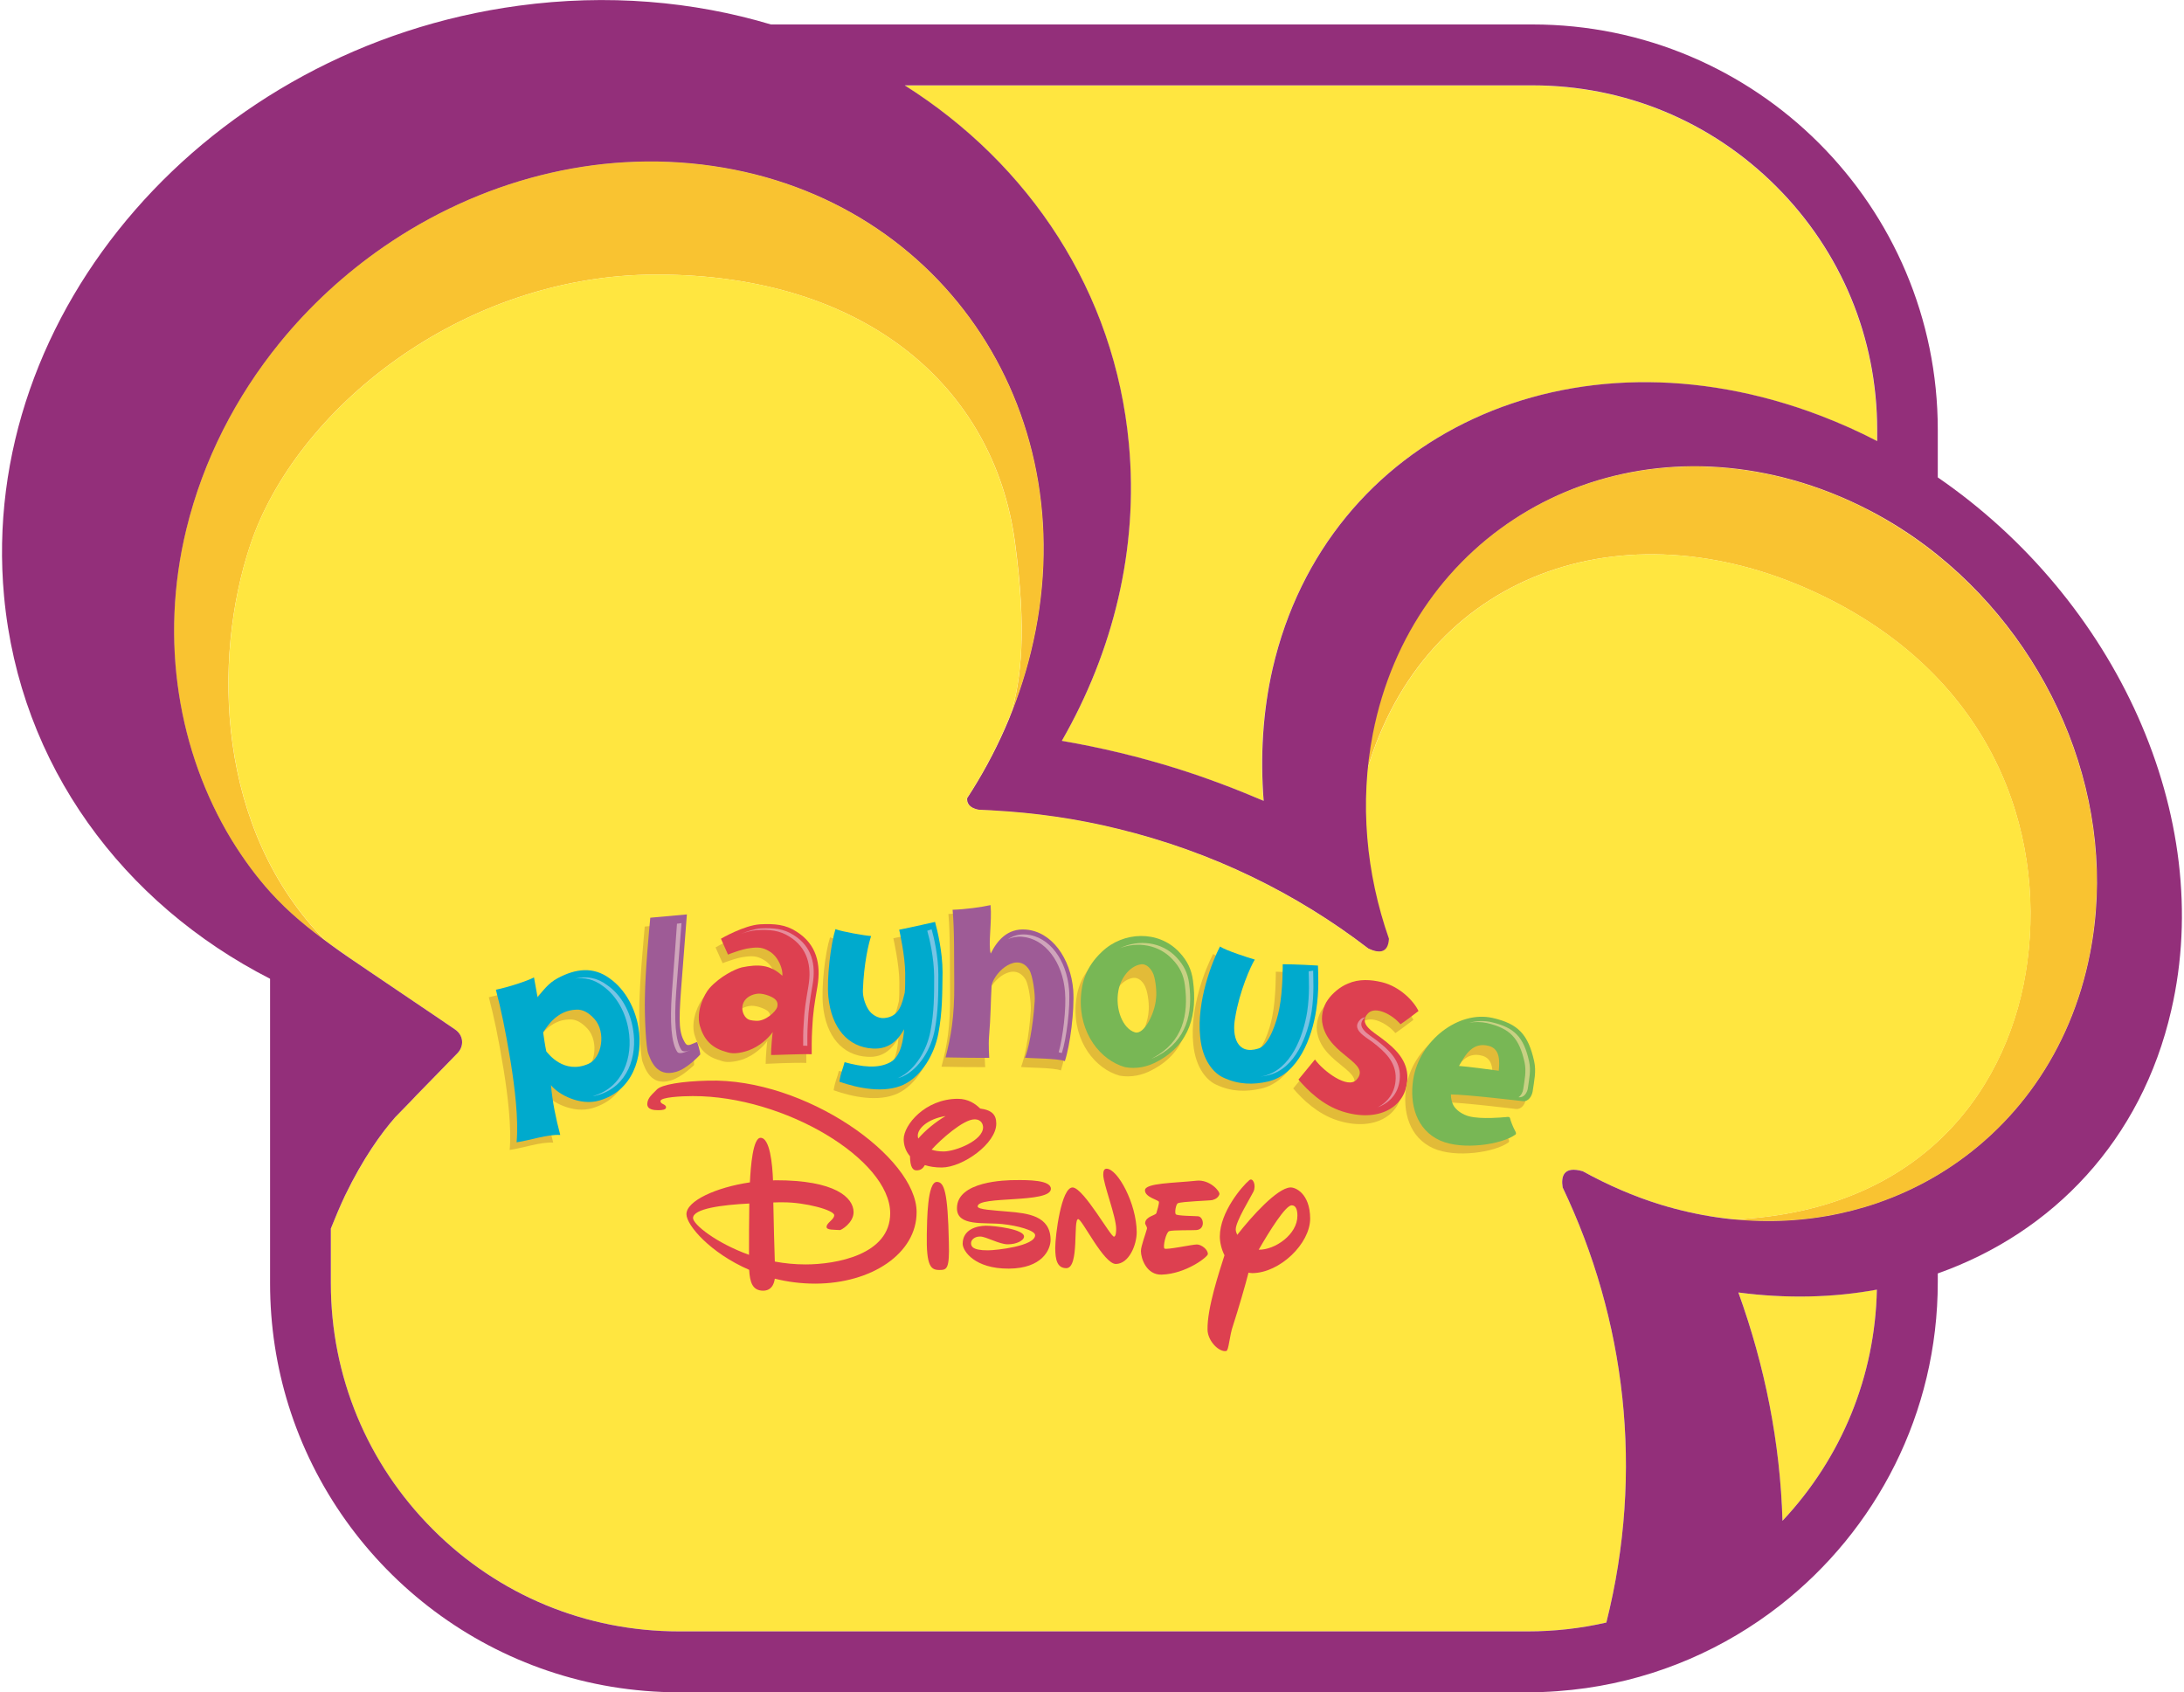
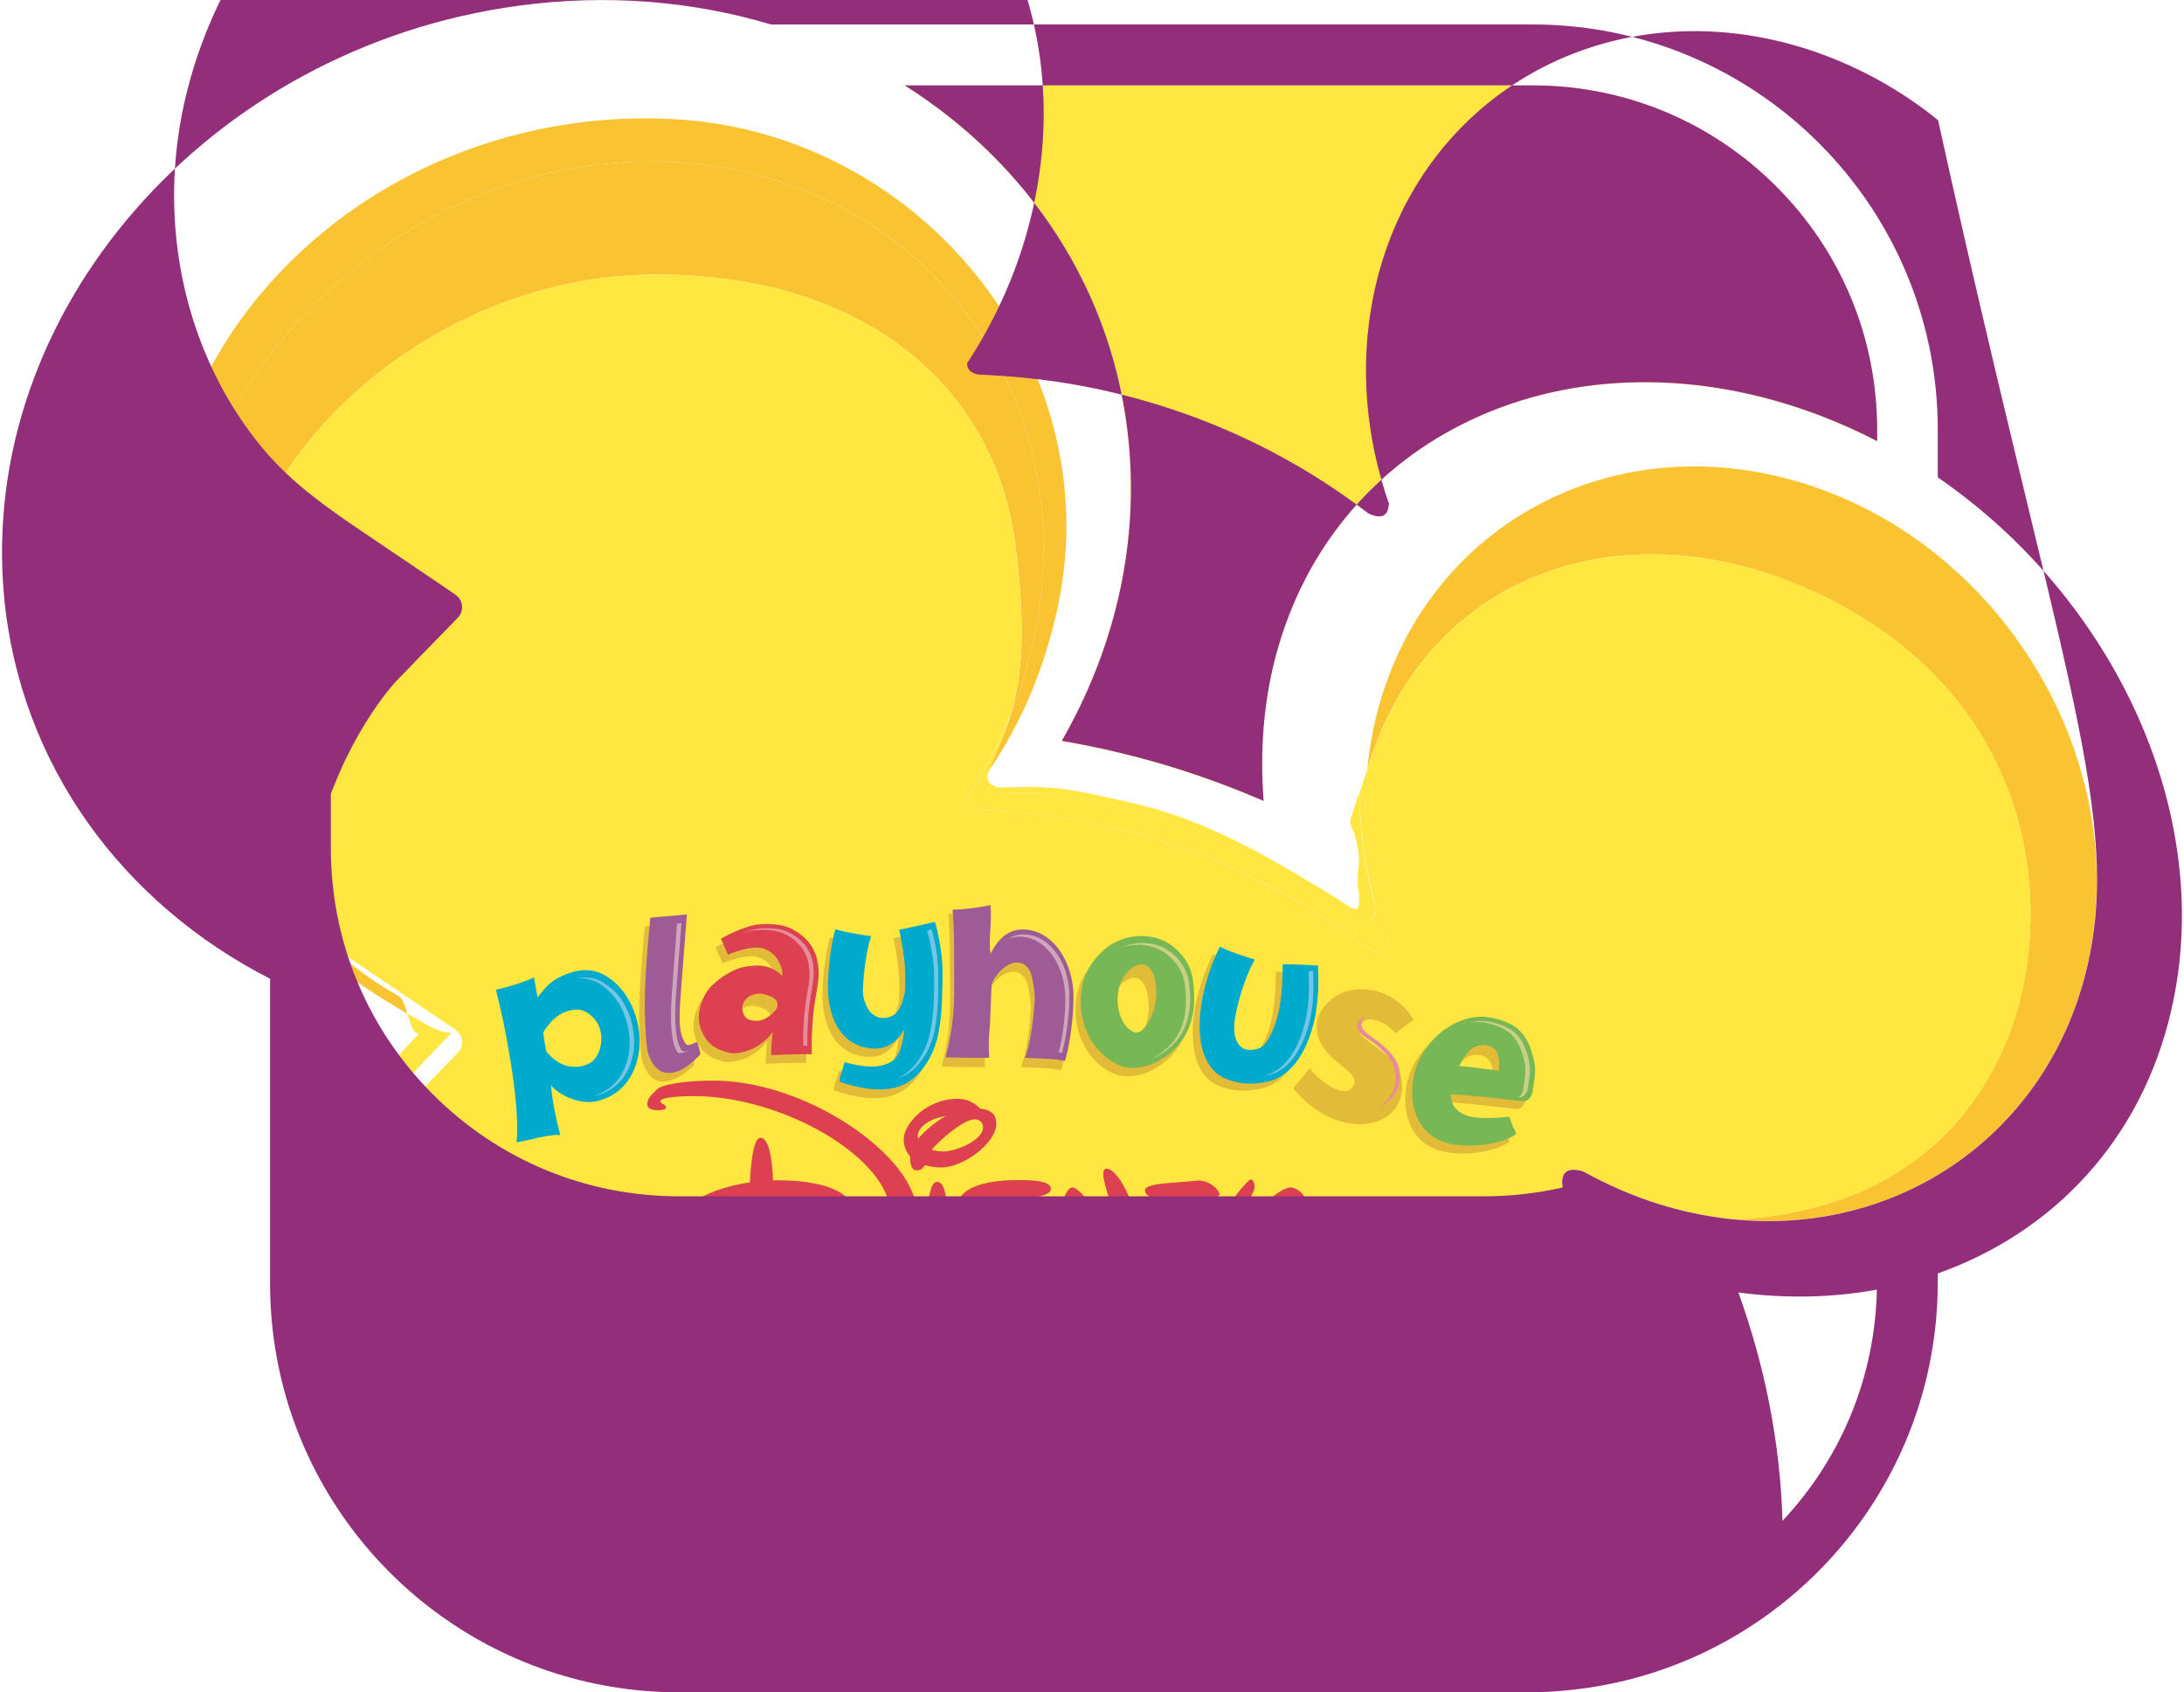
<svg xmlns="http://www.w3.org/2000/svg" version="1.1" id="Layer_2_00000001640928180260945240000012769775039156051867_" x="0px" y="0px" width="1455.6px" height="1127.9px" viewBox="0 0 1455.6 1127.9" style="enable-background:new 0 0 1455.6 1127.9;" xml:space="preserve">
  <style type="text/css">
	.st0{fill:#FFE640;}
	.st1{fill:#F9C331;}
	.st2{fill:#E2BB38;}
	.st3{fill:#00AACD;}
	.st4{fill:#76C4E5;}
	.st5{fill:#9E5B96;}
	.st6{fill:#CFA5BB;}
	.st7{fill:#DD4050;}
	.st8{fill:#E68C9B;}
	.st9{fill:#78B755;}
	.st10{fill:#C8D183;}
	.st11{fill:none;}
	.st12{fill:#932F7A;}
</style>
-   <path class="st0" d="M1158.6,861.5c17.7,49,27.8,100.3,29.4,152.2c39.5-42.1,61.7-96.4,62.9-154.2  C1221.6,864.9,1190.5,865.7,1158.6,861.5z" />
  <path class="st0" d="M752.3,296.1c6.5,70-10.4,138.2-44.7,197.8c25.6,4.4,51.3,10.5,77.1,18.6c19.7,6.2,38.9,13.4,57.4,21.4  c-2.4-29.7-0.6-59.3,6-88.2c36.1-156.2,199.3-231.6,364.7-168.7c13.1,5,25.9,10.7,38.2,17.1v-7.4c0-61.3-23.9-119-67.3-162.4  c-43.4-43.4-101-67.3-162.4-67.3H602.9C685.8,109.3,742.9,194.2,752.3,296.1z" />
  <g>
    <path class="st1" d="M265.5,663.8c-18.8-10.5-34.9-22.9-48.5-36.6c-13.7-10.1-25.7-20.2-37-32.6c-8.9-9.9-17.4-21.2-26-35.2   c-34.9-57.7-48.1-132-29.9-206.7c11.3-46.3,33.1-88.4,62.2-124.2c20-24.6,43.4-46.1,69.3-64c63.5-43.8,141.6-65.2,219.3-53.9   c155.4,22.5,250.5,167.8,212.1,324.1c-3.4,14.1-7.8,27.7-13.1,40.9c-4.6,15.5-10.5,26.5-15,38.5c21.1-31.4,34.9-63.1,44.2-101.3   c40.7-164.9-86.9-324.4-254-333.4C288.2,70.7,143.5,174.1,111.9,322C77.7,482.5,123.5,589,271.5,675.7   C269.9,670.5,268.4,665.4,265.5,663.8z" />
    <path class="st1" d="M1071.9,830.8l-0.3,0.1c8.2,20.8,15,42,20.2,63.7c-4.9-25.4-12.1-50.3-21.5-74.2l0.4-0.1c0,0-1.3-2.8-2.4-6.5   C1067,820.4,1071.9,830.8,1071.9,830.8z" />
-     <path class="st1" d="M1203.1,304.5c-140.7-43-264.5,30.7-292.1,172.3c-3.3,17.1-4.9,34.3-4.8,51.4c1.4-4.3,3.2-9.5,5.3-16   c0.8-7.7,1.9-15.5,3.4-23.2c25.9-132.8,154-207.7,286.1-167.3c17.6,5.4,34.3,12.6,50.1,21.2c14.4,7.9,27.9,17,40.5,27.2   c77.9,62.9,120.8,166.2,101.5,265.3c-12.8,65.7-50.6,117.2-101.5,147.7c-12.7,7.6-26.3,13.9-40.5,18.8   c-29.4,10.1-61.5,14-94.7,10.8c-8.2,0.4-16.7,0.5-25.5,0.2c-2.9-0.9-7-1.1-11.6-1.1c139.3,40.8,267.8-39.8,295.2-180.2   C1442,490.2,1343.8,347.6,1203.1,304.5z" />
    <path class="st0" d="M664.5,528.8c40.1-1.7,49.2,1.3,90.1,10.7c50.3,11.4,91.2,36.5,132.6,61.9v-0.1c0,0,0.1,0.1,0.3,0.3   c5.9,3.6,11.7,7.4,17.4,11.2c6.1,2.2,11.6,1.2,11.7-8.9c-2.9-10.2-5.1-20.5-6.8-31c-0.1-0.2-0.1-0.4-0.2-0.7l0.1,0.1   c-2.4-14.5-3.6-29.3-3.7-44.1c-10.4,31-5.1,12.8-0.8,38.4l-0.1-0.1c0.1,0.3,0.1,0.4,0.2,0.6c1.7,10-2.3,18.1,0.5,27.8   c-0.1,9.7,0.8,12.4-5.2,10.3c-5.5-3.7-11.2-7.2-16.8-10.7c-0.2-0.1-0.3-0.3-0.3-0.3v0.1c-40.3-24.3-80.2-48.1-129.1-59.1   c-39.9-8.9-48.6-11.8-87.7-10.2c-8.4-1.3-9.4-5.8-8.2-10c0.1-0.3,0.2-0.6,0.3-0.9c-0.9,1.4-1.8,2.8-2.8,4.1   C654.8,522.7,655.8,527.4,664.5,528.8z" />
    <path class="st0" d="M282.4,681.9c-3.7-2.1-7.3-4.2-10.9-6.3c1.9,6.5,3.7,13.1,7.8,13.4c-40.3,40.7-60.9,82.3-76.9,135.7   c21.5-54.3,55.3-91.8,98.5-136.3C293.2,688.1,289.1,685.6,282.4,681.9z" />
    <path class="st0" d="M1084.1,799c-20.2-7.9-18.5,5.9-15.8,14.8c0.9-4.8,5.1-7.6,16.7-3.1c7.2,3.1,22.4,1.3,34.2,1.3   c-1.1-0.3-2.3-0.7-3.4-1C1104.9,807.6,1094.3,803.6,1084.1,799z" />
    <path class="st0" d="M644.5,532.1c-0.2,3.2,1.4,6.4,7.7,7.6c2.8,0.1,5.6,0.3,8.5,0.4l1.3,0.1c27.5,1.5,55.3,5.4,82.9,12.2   c62.9,15.3,119.1,43,167,79.8c6.5,3.1,13.2,3.7,13.7-6.5c-12.6-36.2-17.9-74.9-14.1-113.5c-2.1,6.4-3.8,11.7-5.3,16   c0,14.8,1.3,29.6,3.7,44.1l-0.1-0.1c0.1,0.3,0.1,0.5,0.2,0.7c1.8,10.4,4,20.8,6.8,31c-0.1,10.1-5.6,11.1-11.7,8.9   c-5.7-3.9-11.5-7.6-17.4-11.2c-0.2-0.2-0.3-0.3-0.3-0.3v0.1c-41.4-25.5-82.4-50.5-132.6-61.9c-40.9-9.4-50-12.4-90.1-10.7   c-8.6-1.4-9.7-6.1-8.4-10.5c1-1.4,1.9-2.8,2.8-4.1c4.5-12,10.4-23.1,15-38.5C665.9,495.5,656,514.4,644.5,532.1z" />
    <path class="st1" d="M166.8,363.2C196.7,273.6,306.7,183,437.6,183c140,0,224.8,75.7,238.8,177.8c8.1,59.6,4.2,92-2.5,114.8   c5.3-13.2,9.7-26.9,13.1-40.9c38.4-156.3-56.7-301.5-212.1-324.1c-77.7-11.3-155.8,10.1-219.3,53.9c-25.9,17.8-49.3,39.4-69.3,64   c-29.1,35.7-50.8,77.8-62.2,124.2c-18.2,74.7-5,149,29.9,206.7c8.6,14,17.1,25.4,26,35.2c11.3,12.5,23.3,22.6,37,32.6   C144.1,553.4,141.3,439.6,166.8,363.2z" />
    <path class="st1" d="M1215.7,397.6c112.5,55.1,147,156.1,135.5,243.3c-10.8,81.9-68.1,165.8-195,171.9c33.2,3.1,65.3-0.8,94.7-10.8   c14.2-4.9,27.8-11.2,40.5-18.8c50.9-30.4,88.7-81.9,101.5-147.7c19.3-99.1-23.6-202.4-101.5-265.3c-12.6-10.2-26.2-19.3-40.5-27.2   c-15.8-8.7-32.5-15.8-50.1-21.2c-132.1-40.3-260.2,34.6-286.1,167.3c-1.5,7.7-2.6,15.4-3.4,23.2c0.5-1.4,1-2.9,1.5-4.5   C954.1,379.3,1087.7,334.9,1215.7,397.6z" />
    <path class="st0" d="M925.5,625.7c-0.4,10.2-7.2,9.6-13.7,6.5c-47.9-36.7-104.2-64.5-167-79.8c-27.6-6.8-55.4-10.7-82.9-12.2   l-1.3-0.1c-2.8-0.1-5.6-0.3-8.5-0.4c-6.3-1.2-7.9-4.3-7.7-7.6c11.5-17.7,21.4-36.6,29.4-56.5c6.8-22.8,10.6-55.2,2.5-114.8   C662.4,258.7,577.6,183,437.6,183c-130.9,0-240.9,90.7-270.8,180.2c-25.4,76.4-22.6,190.3,50.3,264c1.2,0.9,2.3,1.7,3.5,2.6   c7.8,5.6,16.2,11.4,25.4,17.6c51.7,34.9,57.3,38.8,57.3,38.8c5.6,3.8,6.3,11.1,1.5,15.9l-27.3,28l-3.6,3.8l-10.6,10.9   c-9.1,10.4-21.2,27.2-33.3,52c-3.4,7.2-6.5,14.6-9.5,22.1v36.4c0,62,24.1,120.3,68,164.1c43.8,43.8,102.1,68,164.1,68H1018   c17.9,0,35.5-2,52.6-5.9c25.4-101,12.7-202.4-29.1-290c-1.2-7.4,0.5-14.5,13.4-10.8c16.5,9.1,33.8,16.7,52,22.3   c16.6,5.1,33.1,8.3,49.4,9.8c126.8-6,184.2-90,195-171.9c11.4-87.2-23-188.2-135.5-243.3c-128-62.7-261.6-18.3-302.9,110.2   c-0.5,1.6-1,3.1-1.5,4.5C907.6,550.9,912.8,589.5,925.5,625.7z" />
  </g>
-   <path class="st2" d="M391.6,685.7c7.9,8.8,5,25.9-4,29.9c-16.4,7.2-26.9-6.8-28.2-8.3c-0.8-3.8-1.6-9.2-2.1-12.7  c2.6-3.9,9.2-14.7,22-15.1C383.8,679.2,387.8,681.6,391.6,685.7 M421,689.8c-2.1-12.4-8.5-25.1-19.2-32.6c-11-8.1-22.7-6.6-34.7-0.3  c-6.4,3.5-9.7,8.3-13.5,12.8l-2.3-13.2c-4.7,2.4-16.8,6.4-25.5,8.2c3.5,13.4,6.2,25.9,9.9,48.5c2.7,16.8,5.3,38.1,4,53.3  c8.9-1.3,20.5-5.4,29-4.9c-2.9-11.3-5.1-21.5-6.1-33.2c4.7,6.2,19.4,14.1,32.3,10.2C417,732.1,424.4,709.6,421,689.8" />
  <path class="st3" d="M396.2,679.2c7.9,8.8,5,25.9-4,29.9c-16.4,7.2-26.8-6.8-28.1-8.3c-0.8-3.7-1.6-9.1-2.1-12.7  c2.6-3.9,9.2-14.7,22-15.1C388.6,672.7,392.5,675.1,396.2,679.2 M425.5,684.8c-2.1-12.4-8.5-25.1-19.1-32.6  c-11-8.1-22.7-6.6-34.7-0.2c-6.2,3.3-9.7,8.2-13.4,12.8l-2.4-13.3c-4.6,2.4-16.7,6.4-25.4,8.2c3.5,13.4,6.2,26,9.9,48.4  c2.7,16.8,5.3,38.1,3.9,53.3c9-1.3,20.5-5.4,29.1-4.9c-3-11.3-5.1-21.5-6.2-33.2c4.8,6.2,19.6,14.1,32.4,10.2  C421.6,727.1,428.9,704.6,425.5,684.8" />
  <path class="st4" d="M421.9,686c-1.8-11.2-7.5-22.7-17.3-29.4c-6.8-5.1-13.9-6.1-21.3-4.3c6.2-0.9,12.4,0.4,18.3,4.8  c9.7,6.8,15.5,18.3,17.3,29.4c3.1,18-3.5,38.2-23.4,44c-0.3,0.1-0.5,0.2-0.8,0.2c1.2-0.1,2.5-0.4,3.8-0.8  C418.4,724.2,425,703.9,421.9,686" />
  <path class="st2" d="M447,720.2c-13.5,4.1-17.2-8.6-18.7-12.3c-1.4-3.7-2.5-23.9-2.2-37.2c0.3-18.5,2.9-44.3,3.6-53.1  c0,0,21.5-1.9,24.4-2.2c0,0-2.3,30.6-3.8,50.4c-1.7,21.9-1.5,28.8,2.9,35.4c1.7,2.7,5.7-0.3,9.2-1.5c-0.6,2.5,0.3,8.4,0.2,10.2  C462.6,709.8,454.6,718,447,720.2" />
  <path class="st5" d="M450.7,714.4c-13.5,4.1-17.3-8.6-18.7-12.3c-1.4-3.7-2.5-23.9-2.2-37.2c0.3-18.5,2.8-44.4,3.6-53.2  c0,0,21.5-1.9,24.4-2.2c0,0-2.4,30.6-3.9,50.4c-1.6,21.8-1.4,28.8,2.9,35.5c1.7,2.6,4.2,0.3,7.9-0.9c0,0,2.1,6.5,2,8.4  C466.7,702.9,458.2,712.3,450.7,714.4" />
  <path class="st6" d="M451.2,615.6c0,0-2,28.4-3.4,46.3c-1.4,19.7-0.4,33,3.5,39.1c1.4,2.2,5.7,0.1,8.9-1.1c-2.5,0.9-5,1.5-6.1-0.1  c-3.9-6-4.9-19.3-3.4-39.1c1.4-17.7,3.5-45.4,3.5-45.4C451.2,615.6,451.7,615.8,451.2,615.6" />
  <path class="st2" d="M513.1,679.5c-0.8,2.9-7.8,9.6-14.3,9c-2.5-0.2-4.5-0.2-6.3-2c-2.1-2-3.5-6.2-1.8-10.2  c1.8-3.8,5.9-5.6,10.1-5.9c4.1-0.1,9.6,2.3,11,3.6C513.3,675.4,513.7,677.4,513.1,679.5 M537.4,708.5c0-3.1-0.2-9.9,0.3-16.6  c0.5-11.1,1.5-16.8,3.6-28.7c2.5-15-0.7-28.1-14-36.4c-7.3-4.8-14.7-5.5-24.4-4.9c-10.9,0.7-26,9.6-26,9.6l4.7,10.5  c0.5-0.2,2.6-1,5.1-1.8c3.2-1.1,7.1-2.2,9.4-2.4c5.5-0.8,8.6-0.6,13.1,2.1c6.2,3.6,9.1,12.3,8.6,16.3c-8.2-7.6-16.1-7.9-27.1-5.5  c-4.4,0.9-14.3,5.8-21.4,13.7c-3.8,4.3-9,15.5-6.5,25.1c2.6,9.1,7.7,14.7,16.8,17.2c2.7,1.1,4.4,1.3,7.4,1.1  c2.7-0.2,5.6-0.8,8.4-1.8c7.2-2.7,13.2-8.1,16.1-12.3c-0.3,0.2-1.2,11.1-1.2,15.4C510.3,709.1,530.3,708.1,537.4,708.5" />
  <path class="st7" d="M518,671.3c-0.9,2.9-7.9,9.7-14.3,9.1c-2.6-0.2-4.7-0.3-6.4-2c-2-1.9-3.6-6.2-1.8-10.1c1.8-3.8,5.9-5.7,10-6  c4.2-0.1,9.7,2.3,11,3.7C518.2,667.4,518.5,669.3,518,671.3 M541,702.7c0-3.1-0.1-10,0.3-16.6c0.5-11.1,1.5-16.8,3.5-28.6  c2.5-15-0.6-28.1-13.9-36.5c-7.3-4.8-14.7-5.4-24.4-4.9c-10.8,0.7-26,9.6-26,9.6l4.7,10.6c0.5-0.3,2.5-1,5.1-1.9  c3.2-1.1,7.1-2.2,9.4-2.4c5.5-0.8,8.6-0.6,13.1,2.1c6.2,3.7,9.2,12.3,8.6,16.3c-8.2-7.6-16.2-7.8-27-5.6  c-4.4,1.1-14.4,5.9-21.5,13.8c-3.8,4.3-9,15.5-6.5,25c2.6,9.1,7.7,14.7,16.8,17.3c2.7,0.9,4.4,1.3,7.3,1.1c2.9-0.2,5.7-0.9,8.5-1.9  c7.3-2.7,13.2-8.1,16-12.2c-0.1,0.1-1.2,11.1-1.1,15.3C513.8,703.4,533.9,702.4,541,702.7" />
  <path class="st8" d="M504.2,620c8.8-0.5,15.4,0.1,22.1,4.4c11.9,7.5,14.8,19.4,12.5,32.9c-1.8,10.6-2.7,15.7-3.2,25.8  c-0.4,5.2-0.3,10.6-0.3,13.9c1,0,2.1,0,2.8,0.1c0-2.9-0.1-9,0.3-15c0.5-10.1,1.4-15.2,3.2-25.9c2.3-13.5-0.6-25.4-12.6-32.9  c-6.6-4.3-13.3-4.9-22-4.5c-4,0.3-8.8,1.9-12.9,3.6C497.4,621.2,501,620.3,504.2,620" />
  <path class="st2" d="M621.6,694.6c-2.6,13.7-11,28.4-23.2,34.2c-12.9,6-30.5,2.3-42.8-2.1c1-6.2,2.4-8.3,3.5-12.9  c11.6,3.1,22.5,4.6,30.7-0.1c7.3-4.1,8.5-15.8,9-21.9c-3.5,6-9,13.4-20.8,12.6c-16.5-0.9-27.5-13.6-29.5-34.3  c-1.2-12.7,1.5-35.3,4.7-45.3c4.2,1.7,19.8,4.4,23.8,4.6c-1.7,4.6-4.9,18.4-5.5,36.3c-0.1,4.2,1.3,9.1,3.7,12.9  c2.1,3.2,6.4,5.8,10.3,5.4c10.3-0.8,11.8-9.5,13.6-16.7c0.3-2.6,0.3-7.3,0.3-12.7c0-11.6-4-29.2-4-29.2c7.7-1.5,23.9-5.2,23.9-5.2  c1.7,5.8,5,19.9,5.1,33.5C624.3,668.1,624.3,680.3,621.6,694.6" />
  <path class="st3" d="M625.4,688.9c-2.6,13.7-11,28.3-23.2,34.1c-12.9,6-30.5,2.3-42.8-2c1-6.2,2.3-8.3,3.5-13  c11.5,3.1,22.4,4.6,30.7-0.1c7.2-4.1,8.5-15.9,9-21.9c-3.4,6-9.1,13.6-20.9,12.9c-16.6-0.9-27.5-13.7-29.6-34.3  c-1.2-12.8,1.6-35.3,4.7-45.3c4.3,1.7,19.8,4.4,23.8,4.6c-1.6,4.6-4.9,18.4-5.5,36.3c-0.1,4.1,1.3,9,3.8,12.9  c2.1,3.2,6.3,5.8,10.3,5.5c10.4-0.8,12-9.8,13.8-17c0.3-2.6,0.3-7.3,0.3-12.7c0-11.6-4-29.2-4-29.2c7.7-1.5,23.9-5.2,23.9-5.2  c1.6,5.8,5,20,5,33.6C628,662.6,628.1,674.6,625.4,688.9" />
  <path class="st4" d="M625.4,649.7c0-12.4-3-25.1-4.5-30.3l-2.9,1c1.5,5.2,4.5,18,4.6,30.4c0,12.8,0,23.8-2.5,36.7  c-2.3,12.3-10,25.6-21,30.8c-0.3,0.1-0.7,0.3-1,0.4c1.4-0.3,2.7-0.8,4-1.4c10.9-5.2,18.6-18.5,20.9-30.9  C625.4,673.5,625.4,662.6,625.4,649.7" />
  <path class="st2" d="M707.1,713.5c-4.5-1.9-22.5-1.8-26.6-2.3c2-4.8,5.3-19,6.5-37.8c0.3-4.3-1.2-16.9-3.6-20.7  c-7.7-12.2-22.6,0.5-25.1,10.1c-0.5,9.9-0.6,21.8-1.8,34.1c-0.5,5.6,0.1,14.4,0.1,14.4c-3.7,0.1-20.3-0.1-29.1-0.3  c3.6-13.8,6-26.4,5.7-49.1c-0.2-16.9,0.2-38.4-1.1-52.7c8.8-0.3,18.9-1.8,25.3-3.2c1,11.1-1.7,29.5,0.1,35.8  c4.2-8.7,11.2-17,23.3-16.1c17.3,1.3,29.9,19.1,31.6,40.5C713.5,679.8,710.5,703.1,707.1,713.5" />
  <path class="st5" d="M709.7,707.3c-4.5-1.9-22.5-1.8-26.6-2.3c2.1-4.8,5.3-19.1,6.5-37.7c0.4-4.3-1.2-17-3.6-20.8  c-7.6-12.1-22.6,0.5-25.1,10.1c-0.6,9.9-0.6,21.7-1.7,34.1c-0.5,5.6,0.1,14.4,0.1,14.4c-3.6,0.1-20.3-0.1-29.1-0.3  c3.5-13.8,6-26.4,5.8-49.2c-0.2-16.8,0.2-34.8-1.1-49.2c8.8-0.3,18.9-1.7,25.3-3.1c1,11.1-1.7,26,0.1,32.3c4.2-8.6,11.2-17,23.4-16  c17.2,1.3,29.9,19.1,31.6,40.4C716.2,673.5,713.2,696.9,709.7,707.3" />
  <path class="st6" d="M712.5,659.4c-1.6-19.3-13-35.3-28.6-36.5c-4.9-0.4-8.8,0.9-12.1,3.1c2.7-1.2,5.8-1.9,9.4-1.6  c15.5,1.2,27,17.2,28.6,36.5c1,11.3-1.4,30.4-4.2,40.5c0.8,0.2,1.6,0.4,2.1,0.5C710.7,692.7,713.5,671.5,712.5,659.4" />
  <path class="st2" d="M765.5,674.3c-0.7,10.2-8,24.7-14.2,22.8c-8-2.5-13.2-15.5-11-27.8c1.6-8.6,7.7-16.4,14.9-17.5  c3.6-0.5,7,2.7,8.4,6.7C765.3,662.8,766,670.5,765.5,674.3 M791.6,659.4c-1-7.5-3.7-13.2-9.3-19.1c-13.8-14.7-37.2-13.7-51.4-0.2  c-10.8,10.2-13.4,20.6-14,30c-1.4,24.5,13.2,42.4,29.4,46.9c7.3,1.3,15.1-0.2,21.9-4C789.9,701.6,794.7,681.7,791.6,659.4" />
  <path class="st9" d="M770.5,665.3c-0.7,10.2-8.1,24.7-14.1,22.8c-8.1-2.5-13.3-15.5-11-27.8c1.6-8.6,7.7-16.4,14.9-17.5  c3.6-0.7,6.9,2.7,8.5,6.7C770.3,653.8,771,661.5,770.5,665.3 M795.1,653.6c-1-7.5-3.8-13.3-9.3-19.1c-13.8-14.6-37.2-13.7-51.4-0.1  c-10.8,10.2-13.4,20.6-14,30.1c-1.4,24.5,13.3,42.3,29.4,46.8c7.4,1.4,15.1-0.1,22-4C793.2,695.7,798.1,675.8,795.1,653.6" />
  <path class="st10" d="M792.5,655.4c-0.9-6.8-3.4-11.9-8.4-17.3c-9.9-10.5-25.4-12.1-37.7-6.1c11.8-4.5,25.7-2.4,34.9,7.3  c5.1,5.3,7.5,10.6,8.4,17.3c2.7,20.1-1.6,38-21,48.4c-0.5,0.3-1.1,0.6-1.8,0.9c1.6-0.6,3.1-1.3,4.7-2.1  C790.9,693.4,795.2,675.4,792.5,655.4" />
  <path class="st2" d="M840.5,725.6c-9.8,2.2-19.4,2.3-29.9-2.6c-6-2.7-13.8-10.9-15.3-27.1c-2.5-23.9,8.2-50.6,13.2-60  c4,2.6,19.2,7.6,23.2,8.6c-2.6,4.3-10.2,21-13.2,38.8c-2.2,12.6,1.4,25,15.6,20.5c7.1-2.1,12.3-17.8,13.9-26.5  c2.5-12.5,2.3-29.6,2.3-29.6c7.5,0.1,23.4,0.8,23.5,0.8c0.1,5.6,0.9,16.6-1.2,30C869.8,696.2,860.9,720.9,840.5,725.6" />
  <path class="st3" d="M845.1,720.9c-9.8,2.2-19.4,2.2-29.9-2.7c-6-2.8-13.8-10.9-15.3-27.1c-2.5-23.9,8.2-50.7,13.2-60.2  c4,2.7,19.3,7.6,23.2,8.7c-2.7,4.3-10.2,21-13.1,38.8c-2.3,12.5,1.3,25,15.5,20.5c7.1-2.1,12.3-17.9,13.9-26.5  c2.5-12.5,2.3-29.7,2.3-29.7c7.5,0,23.4,0.8,23.5,0.9c0.1,5.5,0.9,16.5-1.2,29.9C874.4,691.4,865.5,716.1,845.1,720.9" />
  <path class="st4" d="M874.2,674c1.8-12.1,1-22,1-27c-0.2,0-3.2,0.5-3,0.5c0.1,5.1,0.8,15-1,27c-2.6,16.1-10.7,38.4-29,42.7  c-0.7,0.1-1.4,0.3-2.1,0.4c1.8-0.2,3.4-0.5,5.1-0.9C863.5,712.4,871.6,690.1,874.2,674" />
  <path class="st2" d="M891.1,746.7c-13.1-4.3-23-13.9-29.2-21.2l11-13.4c5.7,7.8,22,19.9,27.7,13.5c10.1-11.3-17.9-16.1-22.5-36.2  c-1.5-5.8,0.3-12.8,3.4-17c2.9-4.3,8.2-8.7,13.4-10.8c7.2-3.1,15.2-2.6,22.7-0.9c12.3,3,21.4,12.9,24.4,19.1c-2,1.5-9.8,7.4-12,8.8  c-5.5-6.6-16.6-12.1-21.6-7.3c-7.1,7.2,3.6,12.6,9.2,16.9c8.6,6.6,17.4,14.3,16.9,26.8C933.9,744.2,914.9,754.4,891.1,746.7" />
-   <path class="st7" d="M894.6,740.8c-13.3-4.3-23-14-29.2-21.2l11-13.4c5.7,7.9,21.9,19.9,27.7,13.5c10.1-11.2-17.8-16-22.5-36.3  c-1.5-5.7,0.3-12.8,3.4-17c2.9-4.2,8.1-8.7,13.4-10.8c7.3-3.2,15.2-2.7,22.7-0.9c12.2,3,21.4,12.9,24.3,19.2  c-1.9,1.5-9.7,7.4-12,8.8c-5.6-6.6-16.6-12.2-21.5-7.4c-7.1,7.2,3.6,12.6,9.1,16.9c8.7,6.6,17.4,14.4,17,26.8  C937.3,738.2,918.5,748.5,894.6,740.8" />
  <path class="st8" d="M917.7,693.6c-5.1-3.9-14.7-8.8-8.3-15.2c0.2-0.1,0.3-0.3,0.5-0.4c-1.3,0.2-2.4,0.7-3.3,1.6  c-6.4,6.4,3.2,11.3,8.3,15.1c7.7,6,15.7,13,15.3,24.3c-0.3,8.8-4.9,15.5-12.1,19.1c8.9-3.2,14.6-10.4,14.9-20.3  C933.4,706.6,925.4,699.6,917.7,693.6" />
  <path class="st2" d="M994.4,720.2c0,0-22.1-3-26.5-3.2c4.1-7.4,9.2-16.3,20-13.3C995.4,705.8,995,714.1,994.4,720.2 M1017,732.5  c1-6.9,2.5-13.2,1-19.9c-4-18-10.7-25-27.9-29c-22.7-5.1-48.7,15.1-52.9,40.9c-2.5,16.7,2.1,33.7,18.1,40.9  c14.9,6.7,41,2.6,49.9-3.8c1.2-0.8,0.3-2-0.3-3.3c-1-1.8-2.7-6-3.1-7.8c-0.4-1.5-2.8-0.6-4.2-0.6c0,0-14.7,1.5-23.1-0.6  c-4.2-1.1-7.6-3.4-9.7-6.1c-1.8-2.3-2.6-6.3-2.5-8.5c10.3-0.1,48.2,4.5,48.2,4.5C1014.3,739.4,1016.5,735.8,1017,732.5" />
  <path class="st9" d="M998.9,713.7c0,0-22.2-3-26.5-3.2c4.2-7.4,9.2-16.3,20-13.3C999.9,699.2,999.5,707.6,998.9,713.7 M1021.5,727.4  c1-7,2.5-13.2,1-20c-4-17.9-10.6-25-27.7-28.9c-22.8-5.1-48.8,15.1-52.9,40.9c-2.6,16.6,2,33.6,17.9,40.8c15,6.7,41.1,2.6,50-3.8  c1.2-0.7,0.3-2-0.3-3.2c-1-1.8-2.7-6-3.1-7.9c-0.4-1.5-2.7-0.5-4.2-0.6c0,0-14.7,1.5-23-0.6c-4.2-1.1-7.7-3.5-9.7-6.1  c-1.8-2.2-2.6-6.3-2.5-8.5c10.3,0,48.1,4.5,48.1,4.5C1018.7,734.3,1021,730.6,1021.5,727.4" />
  <path class="st10" d="M1018.3,725.4c0.8-6.2,2.2-11.8,0.8-18c-3.6-16.2-9.7-22.5-25.1-26.1c-4.9-1.1-9.9-0.9-14.8,0.4  c3.9-0.7,7.9-0.6,11.8,0.2c15.5,3.6,21.5,10,25.1,26.2c1.3,6.1,0,11.7-0.9,17.9c-0.3,2.1-1.4,4.2-3.1,5.3c0.2,0,0.3,0.1,0.3,0.1  C1015.8,731.6,1017.8,728.4,1018.3,725.4" />
  <path class="st7" d="M472,720.3c-17.3,0.4-31.2,2.6-34.3,6c-2.7,2.9-6.2,5.4-6.3,9.5c-0.1,3.9,4.6,4.2,7.3,4.2  c2.7,0,5.2-0.3,5.2-1.9c0-2.3-3.7-1.9-3.7-4.2c0-2.6,14.3-3.3,21.5-3.3c61.1-0.2,131.5,42.2,131.6,78c0.1,27.9-36.3,34.2-56.4,34.2  c-7.1,0-14-0.7-20.5-1.9c-0.3-8.9-0.8-27.6-1-39.4c2.3-0.1,4.4-0.1,6.3-0.1c14.9-0.1,34.3,5.2,34.3,8.6c0,2.9-5.2,5.1-5.1,7.8  c0,2.2,4.8,1.8,8.9,2.1c0.7,0.1,9.1-4.7,9.1-12c-0.1-9.7-12.3-21.3-52.1-21.2c-0.6,0-1.1,0.1-1.6,0.1c-0.4-11-2.1-28.4-8.3-28.4  c-5.1,0-6.6,19.1-7.1,29.7c-22.4,3.3-42.3,12.3-42.3,21.2c0,7.4,16,25.9,41.8,37.1c0.5,8.2,2.1,13.9,9.4,13.9c5.2-0.1,7.1-3.9,7.7-8  c8.4,2.1,17.4,3.3,27,3.3c37.5-0.1,67.6-20.1,67.5-47.7C610.9,771.3,536.6,718.5,472,720.3 M461.9,811.9c0-6.3,19.4-8.8,37.5-9.7  c-0.1,10-0.3,24.5-0.2,34.2C477,828.4,461.9,816,461.9,811.9" />
  <path class="st7" d="M624.4,787.8c-6.4,0-6.5,25.5-6.7,34.9c-0.4,21.4,2.7,23.8,8.4,23.8c5,0,6.8-0.6,6.3-18.4  C631.7,794.3,629.3,787.8,624.4,787.8" />
  <path class="st7" d="M627.7,778.2c14-0.1,36.4-16,36.3-29.3c0-6-3.1-9-10.7-10c-3.2-3.1-7.9-6.5-15-6.5c-21.8,0.1-36,17.5-36,26.9  c0,3.6,1.1,7.8,4.2,11.4c0.1,7.5,2,9.5,4.5,9.4c2.7,0,4.3-1.5,5.4-3.5C619.5,777.6,623.2,778.2,627.7,778.2 M629.1,767.5  c-3.2,0-6-0.4-8.2-1.2c6.2-6.9,21.2-20.2,28.6-20.2c4.9,0,5.7,3.8,5.7,5.3C655.2,760.2,637,767.4,629.1,767.5 M630.2,743.9  c-6.6,3.9-13.5,9.5-18.2,15c-0.3-0.8-0.3-1.5-0.3-2.1C611.7,752.5,617.8,745.9,630.2,743.9" />
  <path class="st7" d="M700.4,792.4c0-5.9-15.2-5.9-23.7-5.8c-6.5,0-39,0.7-38.9,18.8c0,12.3,18.3,9.2,30.3,10.5  c9.8,1,21.8,4.2,21.8,7.4c0,7.3-26.1,10.1-31.4,10.1c-11.1,0.1-11.3-3.2-11.3-4.8c-0.1-1.7,1.8-4.4,6-4.4c4.1,0,12.7,5.2,18.5,5.2  c5.9,0,10.8-2.6,10.8-5.2c0-4.9-19.6-7.2-25.5-7.2c-6.3,0.1-15.4,2.6-15.4,12.1c0.1,4.9,8.1,16.6,30.7,16.5  c22.3-0.1,27.9-12.7,27.9-19.2c-0.1-16-15.1-17.7-28.3-18.8c-9.7-0.9-20.4-1.3-20.3-3.5C651.7,796.9,700.4,802.3,700.4,792.4" />
  <path class="st7" d="M737.5,779c-1.8,0-2.2,1.9-2.2,4c0,6.2,8.6,27.8,8.6,36.1c0,1.8-0.1,4.9-1.4,5.2c-2.1,0.5-20-32.1-27.5-32.8  c-7.7-0.4-11.7,32.2-11.7,40.3c0,8.1,1.4,13.5,7.4,13.5c8.9-0.1,4.3-32.7,7.9-32.7c2.6,0,17,29.9,25.1,29.9  c8.8-0.1,13.9-12.8,13.9-21.2C757.5,802.3,744.9,779,737.5,779" />
  <path class="st7" d="M797.7,829.5c-3.1,0-20.5,3.8-21.6,2.7c-1.2-1,1-11,3.2-11.6c2.2-0.8,15.8-0.5,17.9-0.7  c6.3-0.3,5.2-8.8,1.3-9.2c-2-0.2-14.3-0.2-14.9-1.4c-0.8-1.1,0.1-6.8,1.5-7.3c2.8-1.2,21.4-1.7,22.9-2.1c2.3-0.6,4-1.8,4.7-3.8  c0.6-2-6.5-10.1-15.3-9.1c-15,1.6-34.3,1.5-34.3,6.4c0,4.7,9.1,6.4,9.3,7.7c0.2,1.2-1.2,6-1.7,7.5c-0.6,1.6-7,2.1-7.5,6.5  c-0.1,1.2,1.6,2.7,1.2,4c-1,3.8-4,11.5-4,14.8c0,4.9,3.7,16,13.8,15.7c16.2-0.5,30.5-11.7,30.8-13.6  C805.2,832.9,800.7,829.5,797.7,829.5" />
  <path class="st7" d="M859.9,791.5c-8.7,0.5-25.5,19-35.3,31.6c-0.6-1.3-1-2.5-1-3.7c0-5.3,9.9-21.2,11.8-25.1c2-4.2-0.3-9.6-2.7-7.7  c-4.7,3.9-19.7,21.3-19.7,37.6c0,3.7,1,8.3,3.1,12.5c-3.4,10.8-11.6,35.1-11.3,49.7c0.2,7.7,7.9,15.1,12.5,14.1  c1.7-0.3,2.1-10.3,4.5-17c3.2-9.8,8.4-27.5,10.3-35.2c0.7,0.1,1.6,0.3,2.5,0.3c18.3-0.1,38.6-19.6,38.6-36.4  C873.1,795.3,863.1,791.2,859.9,791.5 M838.9,833c7.3-12.7,18-29.7,22-29.6c2.7,0,3.8,2.8,3.8,6.9  C864.8,822.8,849.7,833.2,838.9,833" />
  <g>
    <path class="st11" d="M1158.6,861.5c17.7,49,27.8,100.3,29.4,152.2c39.5-42.1,61.7-96.4,62.9-154.2   C1221.6,864.9,1190.5,865.7,1158.6,861.5z" />
    <path class="st11" d="M752.3,296.1c6.5,70-10.4,138.2-44.7,197.8c25.6,4.4,51.3,10.5,77.1,18.6c19.7,6.2,38.9,13.4,57.4,21.4   c-2.4-29.7-0.6-59.3,6-88.2c36.1-156.2,199.3-231.6,364.7-168.7c13.1,5,25.9,10.7,38.2,17.1v-7.4c0-61.3-23.9-119-67.3-162.4   c-43.4-43.4-101-67.3-162.4-67.3H602.9C685.8,109.3,742.9,194.2,752.3,296.1z" />
    <path class="st11" d="M1291.5,370.2c-12.6-10.2-26.2-19.3-40.5-27.2c-15.8-8.7-32.5-15.8-50.1-21.2   c-132.1-40.3-260.2,34.6-286.1,167.3c-9,46.2-4.4,93.2,10.7,136.7c-0.4,10.2-7.2,9.6-13.7,6.5c-47.9-36.7-104.2-64.5-167-79.8   c-27.6-6.8-55.4-10.7-82.9-12.2l-1.3-0.1c-2.8-0.1-5.6-0.3-8.5-0.4c-6.3-1.2-7.9-4.3-7.7-7.6c19.2-29.5,33.9-62.2,42.5-97.4   c38.4-156.3-56.7-301.5-212.1-324.1c-77.7-11.3-155.8,10.1-219.3,53.9c-25.9,17.8-49.3,39.4-69.3,64   c-29.1,35.7-50.8,77.8-62.2,124.2c-18.2,74.7-5,149,29.9,206.7c8.6,14,17.1,25.4,26,35.2c12.3,13.5,25.3,24.3,40.5,35.2   c7.8,5.6,16.2,11.4,25.4,17.6c51.7,34.9,57.3,38.8,57.3,38.8c5.6,3.8,6.3,11.1,1.5,15.9l-27.3,28l-3.6,3.8l-10.6,10.9   c-9.1,10.4-21.2,27.2-33.3,52c-3.4,7.2-6.5,14.6-9.5,22.1v36.4c0,62,24.1,120.3,68,164.1c43.8,43.8,102.1,68,164.1,68H1018   c17.9,0,35.5-2,52.6-5.9c25.4-101,12.7-202.4-29.1-290c-1.2-7.4,0.5-14.5,13.4-10.8c16.5,9.1,33.8,16.7,52,22.3   c50.5,15.4,100.3,14,144.1-1c14.2-4.9,27.8-11.2,40.5-18.8c50.9-30.4,88.7-81.9,101.5-147.7   C1412.4,536.4,1369.4,433.1,1291.5,370.2z" />
-     <path class="st12" d="M1291.5,318.2v-31.7c0-149.2-121-270.2-270.2-270.2H513.8C461.9,0.8,404.8-4.2,345.7,3.8   C138.8,31.7-14.8,207.9,2.7,397.4c10.5,112.9,79.4,204.9,177.3,255v52.4v150.6c0,28.3,4.3,55.6,12.3,81.3   c34.6,110.8,138,191.3,260.3,191.3H1018c13.3,0,26.3-1,39.1-2.8c48.3-6.9,92.5-26.4,129.2-55.1c64.1-50.1,105.2-128,105.2-215.6   v-5.7c76.8-27.2,135.8-88.9,155.6-175.4C1477.1,543.8,1409.8,399.5,1291.5,318.2z M1021.4,56.9c61.3,0,119,23.9,162.4,67.3   c43.4,43.4,67.3,101,67.3,162.4v7.4c-12.3-6.4-25.1-12.1-38.2-17.1c-165.4-62.9-328.6,12.6-364.7,168.7c-6.6,28.9-8.3,58.5-6,88.2   c-18.5-7.9-37.7-15.2-57.4-21.4c-25.8-8.1-51.5-14.2-77.1-18.6c34.2-59.6,51.2-127.8,44.7-197.8c-9.4-101.8-66.5-186.7-149.4-239.1   H1021.4z M1188,1013.7c-1.5-51.9-11.7-103.2-29.4-152.2c31.9,4.2,63,3.5,92.3-1.9C1249.7,917.3,1227.5,971.6,1188,1013.7z    M1393,635.5c-12.8,65.7-50.6,117.2-101.5,147.7c-12.7,7.6-26.3,13.9-40.5,18.8c-43.8,15-93.6,16.4-144.1,1   c-18.2-5.6-35.5-13.2-52-22.3c-12.9-3.7-14.6,3.5-13.4,10.8c41.8,87.6,54.5,189,29.1,290c-17,3.9-34.6,5.9-52.6,5.9H452.6   c-62,0-120.3-24.1-164.1-68c-43.8-43.8-68-102.1-68-164.1v-36.4c3-7.5,6.1-14.9,9.5-22.1c12-24.8,24.2-41.6,33.3-52l10.6-10.9   l3.6-3.8l27.3-28c4.8-4.9,4.1-12.1-1.5-15.9c0,0-5.6-3.9-57.3-38.8c-9.2-6.2-17.6-11.9-25.4-17.6c-15.2-11-28.3-21.7-40.5-35.2   c-8.9-9.9-17.4-21.2-26-35.2c-34.9-57.7-48.1-132-29.9-206.7c11.3-46.3,33.1-88.4,62.2-124.2c20-24.6,43.4-46.1,69.3-64   c63.5-43.8,141.6-65.2,219.3-53.9c155.4,22.5,250.5,167.8,212.1,324.1c-8.6,35.2-23.3,68-42.5,97.4c-0.2,3.2,1.4,6.4,7.7,7.6   c2.8,0.1,5.6,0.3,8.5,0.4l1.3,0.1c27.5,1.5,55.3,5.4,82.9,12.2c62.9,15.3,119.1,43,167,79.8c6.5,3.1,13.2,3.7,13.7-6.5   c-15.2-43.5-19.7-90.5-10.7-136.7c25.9-132.8,154-207.7,286.1-167.3c17.6,5.4,34.3,12.6,50.1,21.2c14.4,7.9,27.9,17,40.5,27.2   C1369.4,433.1,1412.4,536.4,1393,635.5z" />
+     <path class="st12" d="M1291.5,318.2v-31.7c0-149.2-121-270.2-270.2-270.2H513.8C461.9,0.8,404.8-4.2,345.7,3.8   C138.8,31.7-14.8,207.9,2.7,397.4c10.5,112.9,79.4,204.9,177.3,255v52.4v150.6c0,28.3,4.3,55.6,12.3,81.3   c34.6,110.8,138,191.3,260.3,191.3H1018c13.3,0,26.3-1,39.1-2.8c48.3-6.9,92.5-26.4,129.2-55.1c64.1-50.1,105.2-128,105.2-215.6   v-5.7c76.8-27.2,135.8-88.9,155.6-175.4C1477.1,543.8,1409.8,399.5,1291.5,318.2z M1021.4,56.9c61.3,0,119,23.9,162.4,67.3   c43.4,43.4,67.3,101,67.3,162.4v7.4c-12.3-6.4-25.1-12.1-38.2-17.1c-165.4-62.9-328.6,12.6-364.7,168.7c-6.6,28.9-8.3,58.5-6,88.2   c-18.5-7.9-37.7-15.2-57.4-21.4c-25.8-8.1-51.5-14.2-77.1-18.6c34.2-59.6,51.2-127.8,44.7-197.8c-9.4-101.8-66.5-186.7-149.4-239.1   H1021.4z M1188,1013.7c-1.5-51.9-11.7-103.2-29.4-152.2c31.9,4.2,63,3.5,92.3-1.9C1249.7,917.3,1227.5,971.6,1188,1013.7z    M1393,635.5c-12.8,65.7-50.6,117.2-101.5,147.7c-12.7,7.6-26.3,13.9-40.5,18.8c-43.8,15-93.6,16.4-144.1,1   c-18.2-5.6-35.5-13.2-52-22.3c-12.9-3.7-14.6,3.5-13.4,10.8c-17,3.9-34.6,5.9-52.6,5.9H452.6   c-62,0-120.3-24.1-164.1-68c-43.8-43.8-68-102.1-68-164.1v-36.4c3-7.5,6.1-14.9,9.5-22.1c12-24.8,24.2-41.6,33.3-52l10.6-10.9   l3.6-3.8l27.3-28c4.8-4.9,4.1-12.1-1.5-15.9c0,0-5.6-3.9-57.3-38.8c-9.2-6.2-17.6-11.9-25.4-17.6c-15.2-11-28.3-21.7-40.5-35.2   c-8.9-9.9-17.4-21.2-26-35.2c-34.9-57.7-48.1-132-29.9-206.7c11.3-46.3,33.1-88.4,62.2-124.2c20-24.6,43.4-46.1,69.3-64   c63.5-43.8,141.6-65.2,219.3-53.9c155.4,22.5,250.5,167.8,212.1,324.1c-8.6,35.2-23.3,68-42.5,97.4c-0.2,3.2,1.4,6.4,7.7,7.6   c2.8,0.1,5.6,0.3,8.5,0.4l1.3,0.1c27.5,1.5,55.3,5.4,82.9,12.2c62.9,15.3,119.1,43,167,79.8c6.5,3.1,13.2,3.7,13.7-6.5   c-15.2-43.5-19.7-90.5-10.7-136.7c25.9-132.8,154-207.7,286.1-167.3c17.6,5.4,34.3,12.6,50.1,21.2c14.4,7.9,27.9,17,40.5,27.2   C1369.4,433.1,1412.4,536.4,1393,635.5z" />
  </g>
</svg>